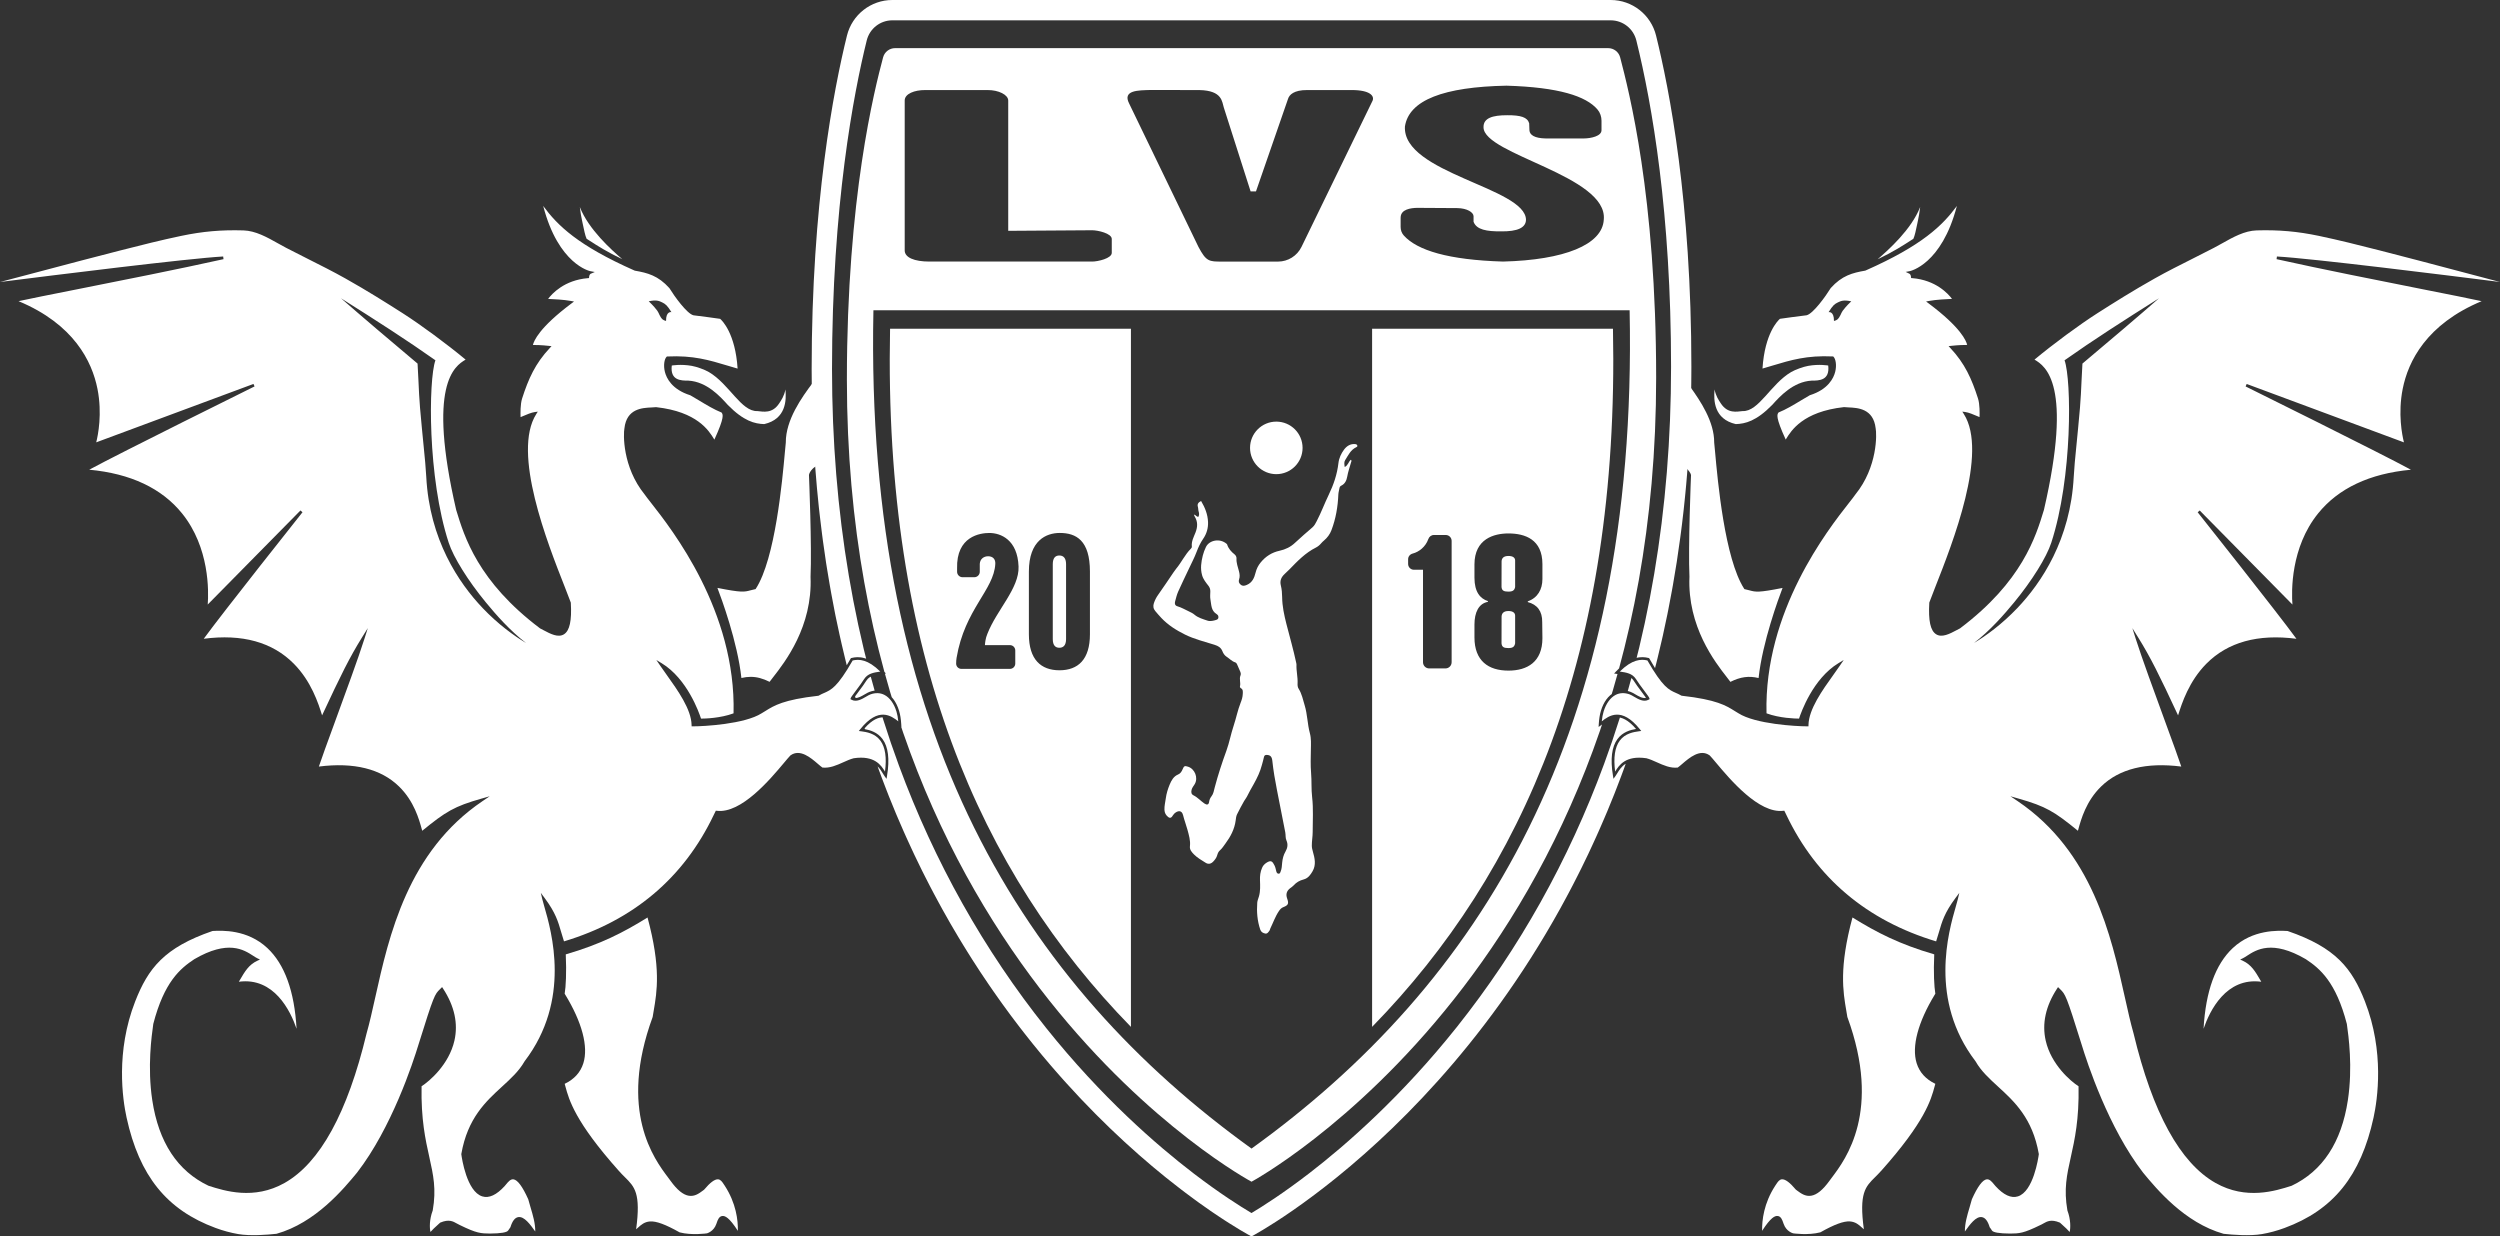
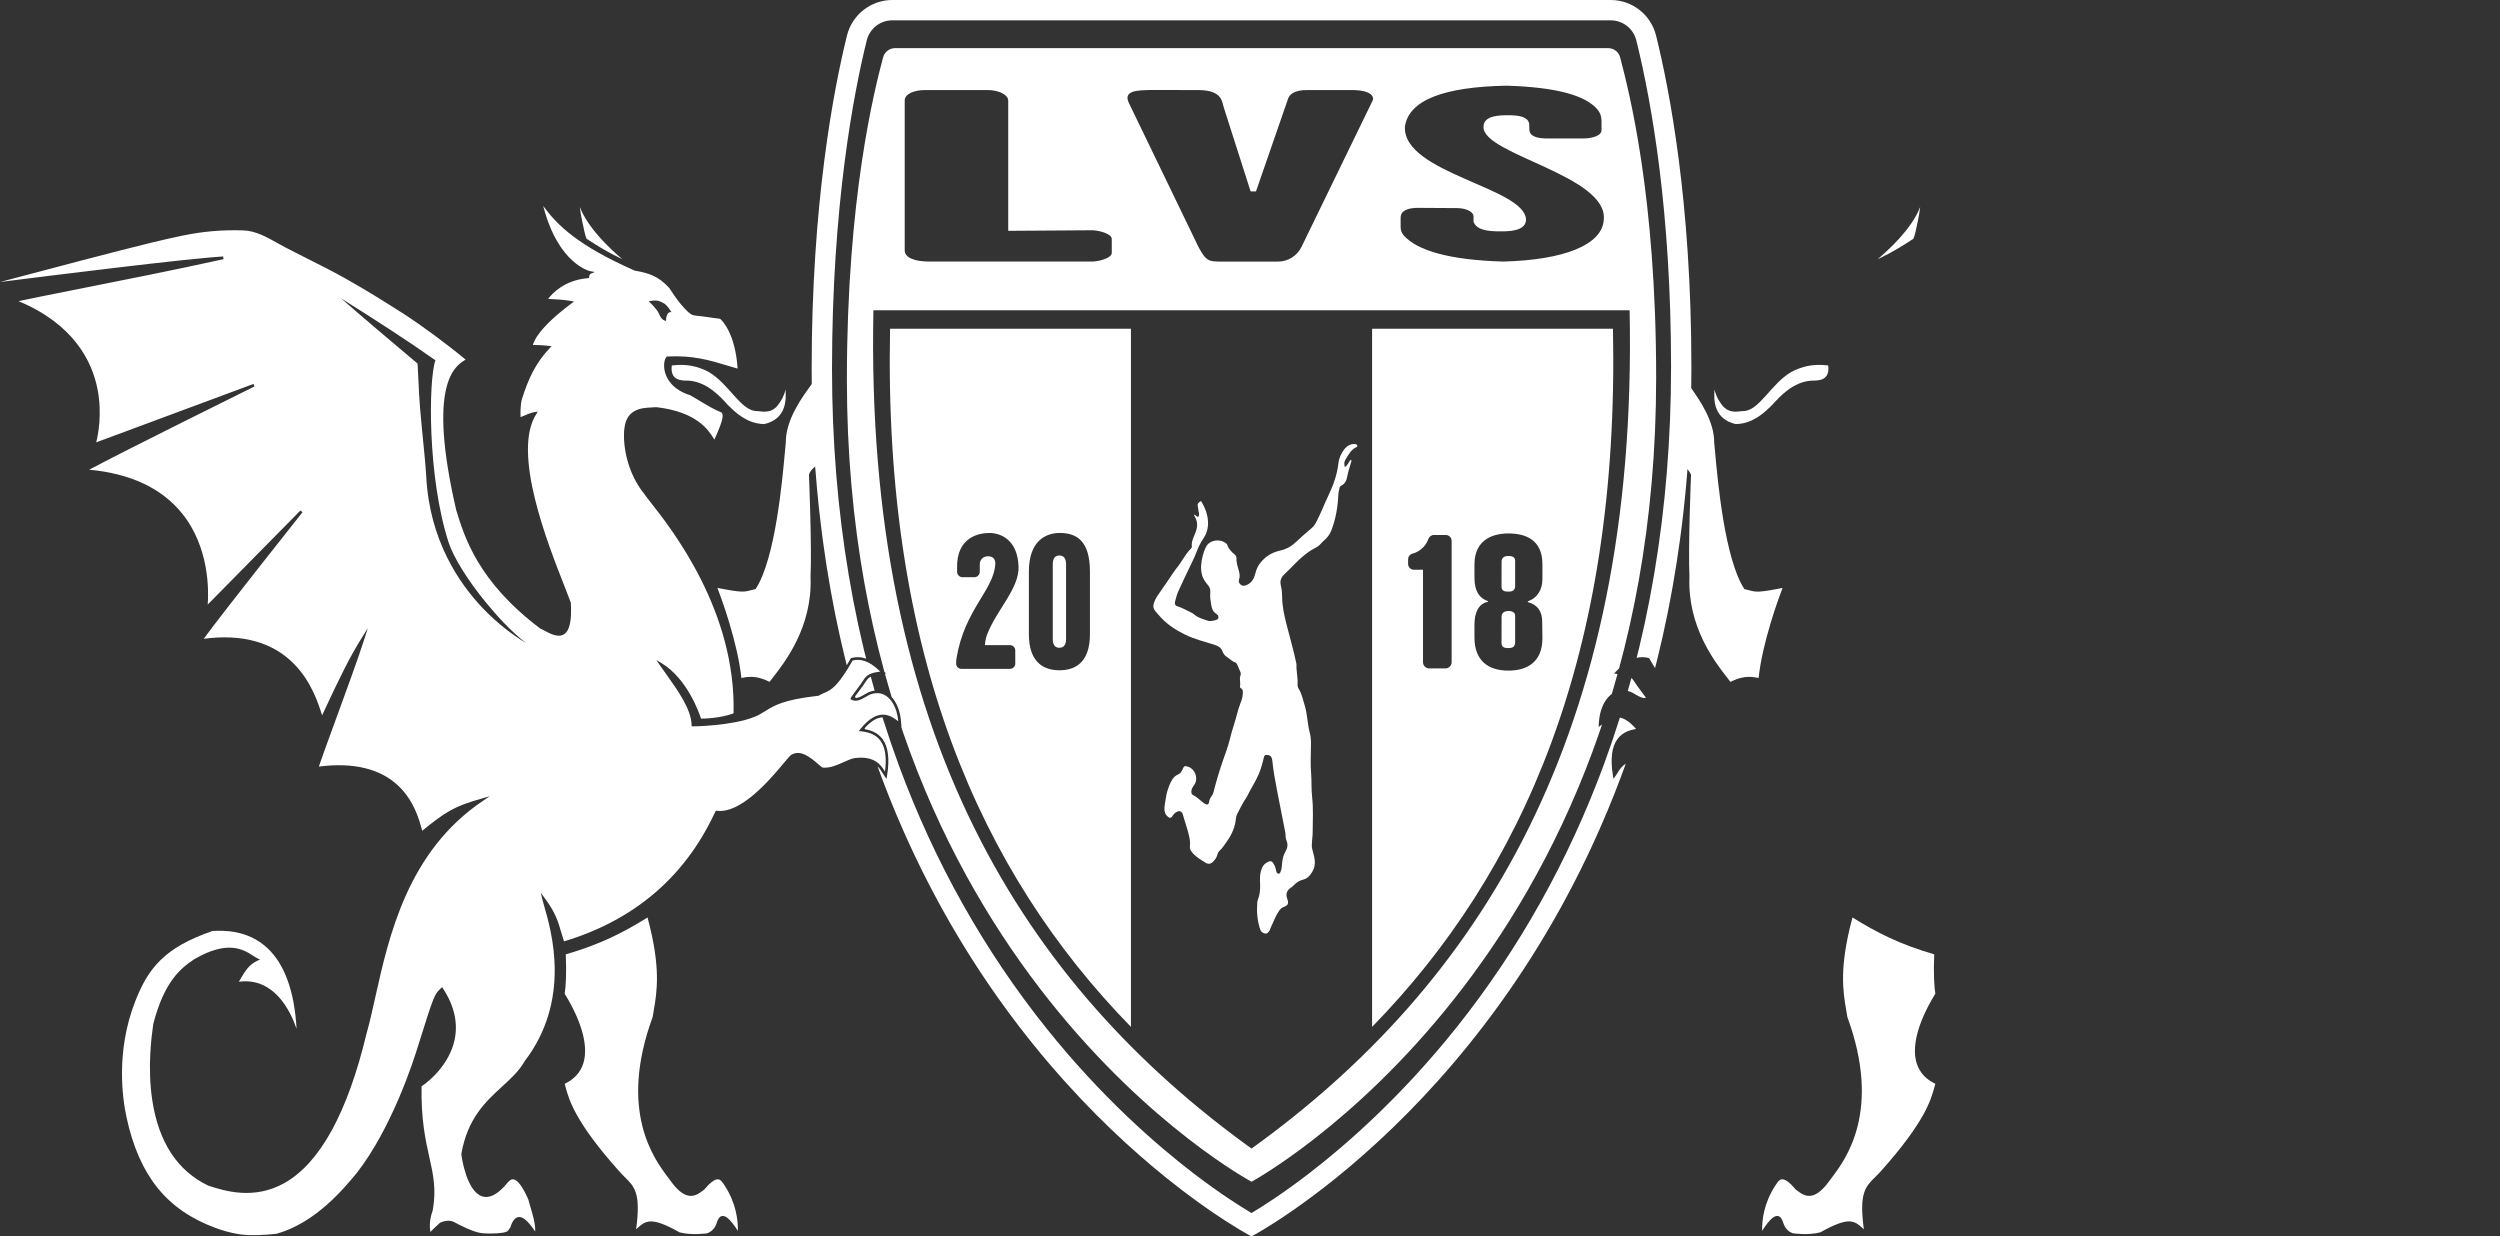
<svg xmlns="http://www.w3.org/2000/svg" id="Layer_2" data-name="Layer 2" viewBox="0 0 1844.38 912.19">
  <rect x="0" y="0" width="1844.38" height="912.19" fill="#333333" stroke="none" />
  <defs>
    <style>
      .cls-1, .cls-2 {
        fill: #fff;
      }

      .cls-2 {
        fill-rule: evenodd;
      }

      .cls-3, .cls-4 {
        fill: none;
      }

      .cls-4 {
        clip-path: url(#clippath);
      }
    </style>
    <clipPath id="clippath">
      <path class="cls-3" d="m923.31,912.19s-185.38-96.27-275.92-346.85c1.78,1.71,2.96,3.66,3.94,5.3.45.75.87,1.45,1.3,2.03l1.41,1.92.39-2.35c2.01-12.15.89-21.22-3.32-26.95-3.68-5.02-9.08-6.63-13.03-7.35-.07-.23-.14-.45-.21-.68,11.49-13.01,18.85-7.24,23.8-3.36.6.47,1.15.9,1.65,1.25l1.7,1.19-.13-2.07c-.24-3.88-.74-7.01-1.59-9.85-1.94-6.48-5.48-11.31-9.98-13.58-3.57-1.81-7.56-1.95-11.84-.41-1.07.38-2.27,1.09-3.53,1.83-2.2,1.3-4.63,2.72-6.81,2.7-.11-.4-.22-.8-.33-1.19.66-.91,1.5-2.03,2.28-3.08,2.28-3.05,4.86-6.5,6.2-8.73,2.25-3.36,5.77-3.86,11.09-4.61l3.22-.46-1.32-1.4c-11.03-11.65-19.03-11.32-24.09-10.06l-.42.1-.21.37c-1.01,1.78-1.97,3.41-2.88,4.9-16.12-64.22-25.88-136.84-25.88-218.58,0-122.03,16.21-206.16,26.05-245.97,3.81-15.42,17.62-26.26,33.5-26.26h529.93c15.88,0,29.69,10.84,33.5,26.26,9.83,39.81,26.05,122.37,26.05,244.4,0,83.26-10.13,157.12-26.8,222.3-1.29-2.06-2.68-4.39-4.2-7.06l-.21-.37-.41-.1c-5.06-1.26-13.07-1.59-24.09,10.06l-1.33,1.4,3.22.46c5.33.75,8.84,1.25,11.07,4.57,1.36,2.27,3.94,5.72,6.22,8.76,1.13,1.51,2.37,3.17,3.04,4.14-2.44.64-5.32-1.06-7.91-2.58-1.26-.74-2.45-1.45-3.53-1.83-4.28-1.53-8.26-1.39-11.84.41-4.5,2.28-8.05,7.1-9.98,13.58-.85,2.84-1.35,5.97-1.59,9.85l-.13,2.07,1.7-1.19c.5-.35,1.05-.78,1.65-1.25,5.02-3.94,12.51-9.82,24.29,3.92-3.99.66-9.83,2.15-13.73,7.47-4.21,5.74-5.32,14.81-3.32,26.95l.39,2.35,1.41-1.92c.42-.58.85-1.28,1.3-2.03,1.38-2.3,3.13-5.19,6.39-7.21-90.46,251.44-276.12,348.75-276.12,348.75Z" />
    </clipPath>
  </defs>
  <g id="Logo">
    <g id="White_on_Black" data-name="White on Black">
      <g id="black_logo">
        <g id="Shield">
          <g class="cls-4">
            <path class="cls-1" d="m1188.28,15c8.99,0,16.78,6.11,18.94,14.86,11.68,47.29,25.61,127.45,25.61,240.8,0,105.38-16.63,203.95-49.42,292.98-26.2,71.14-62.75,136.42-108.61,194.04-40.87,51.34-81.75,86.99-108.84,107.85-19.2,14.78-34.38,24.44-42.66,29.39-8.29-4.92-23.46-14.5-42.64-29.17-27.09-20.73-67.96-56.18-108.82-107.31-45.86-57.39-82.4-122.49-108.6-193.49-32.79-88.86-49.42-187.35-49.42-292.73,0-120.69,16.04-203.66,25.61-242.37,2.16-8.75,9.95-14.86,18.94-14.86h529.93M1188.28,0h-529.93c-15.88,0-29.69,10.84-33.5,26.26-9.83,39.81-26.05,123.94-26.05,245.97,0,471.46,324.51,639.96,324.51,639.96,0,0,324.51-170.06,324.51-641.53,0-122.03-16.21-204.59-26.05-244.4C1217.97,10.84,1204.16,0,1188.28,0h0Z" />
            <path class="cls-1" d="m1195.28,42.36c-1.05-4.04-4.7-6.85-8.88-6.85h-526.03c-4.16,0-7.8,2.8-8.87,6.82-6.25,23.63-26.71,102.98-26.71,237.76,0,432.24,298.52,591.72,298.52,591.72,0,0,298.52-160.92,298.52-593.16,0-134.35-20.1-211.52-26.55-236.29Zm-161.95,118.2c0-6.2,7.56-7.13,12.24-7.21l29.65.18c7.14.13,11.76,3.09,11.9,5.92v4.14c2.14,5.96,9.9,7.16,19.99,7.1,12.67.21,18.53-2.79,18.69-8.48-.09-23.8-91.21-34.36-89.31-68.88,2.96-19.56,28.78-29.23,74.94-30.12,38.41,1.15,58.76,7.64,67.19,17.65,1.94,2.3,2.9,5.27,2.9,8.27v6.92c.04,4.37-7.66,6.05-13.1,6.1h-27.95c-8.32-.13-11.91-2.6-12.12-5.97l-.19-5.21c-1.27-4.46-6.18-6.03-16.27-5.96-10.73-.01-17.65,2.08-17.41,8.96.22,20.12,91.95,35.7,88.72,68.12-1.04,18.46-29.19,29.77-74.35,30.88-40.34-1.21-63.3-8.25-73.21-19.26-1.54-1.71-2.32-3.96-2.32-6.26v-6.89Zm-184.62-94.18l36.17.07c17.18.35,16.62,8.87,18,12.92l19.76,61.85h3.96s23.66-68.31,23.66-68.31c.92-2.95,4.27-6.53,14.19-6.47h32.51c14.1-.06,17.12,4.52,15.66,7.85l-52.44,107.87c-3.23,6.62-9.95,10.83-17.31,10.83h-41.39c-9.5,0-11.57,0-17.31-10.82l-51.14-105.81c-5.09-9.91,6.81-9.68,15.68-9.97Zm-181.27,7.79c0-5.02,7.27-7.78,15.19-7.73h46c8.15-.04,15.19,3.52,15.19,7.73v96.12l61.92-.42c4.12-.02,14.47,2.31,14.47,6.42v10.26c0,4.1-10.32,6.42-14.42,6.42h-120.15c-11.04,0-18.19-2.96-18.19-8.19v-110.62Zm255.87,773.19c-167.25-120.46-285.41-304.73-278.94-618.46h557.89c6.46,313.73-111.69,498-278.94,618.46Z" />
            <g>
              <path class="cls-1" d="m834.35,757.58V242.51h-177.7c-4.95,240.48,66.69,401.38,177.7,515.07Zm-75.29-335.91c0-23,12.84-28.48,22.79-28.48,12.09,0,22.25,5.48,22.25,28.48v46.27c0,18.62-8.77,26.56-22.47,26.56s-22.57-7.94-22.57-26.56v-46.27Zm-53.65,67.65c0-1.34.09-2.68.31-4.01,6.02-35.87,27.56-50.01,28.57-69.33.19-3.75-2.11-5.6-5.3-5.6s-5.93,1.96-6.16,5.6v5.83c0,2.23-1.81,4.04-4.04,4.04h-8.65c-2.23,0-4.04-1.81-4.04-4.04v-2.37c-.69-23.93,17.19-26.24,23.79-26.24,8.41,0,20.85,4.97,21.56,24.81.58,16.04-16.15,31.96-23.01,49.62-1.43,3.18-1.8,7.48-1.8,8.31h18.46c2.17,0,3.92,1.76,3.92,3.92v9.69c0,2.17-1.76,3.92-3.92,3.92h-35.83c-2.13,0-3.87-1.73-3.87-3.87v-.27Z" />
              <path class="cls-1" d="m781.53,477.89c2.86,0,4.96-1.73,4.96-6.38v-55.31c0-4.65-2.09-6.38-4.96-6.38s-4.84,1.73-4.84,6.38v55.31c0,4.65,1.98,6.38,4.84,6.38Z" />
              <path class="cls-1" d="m1112.86,450.78c-3.72,0-4.94,1.86-5.06,4.03l-.05,19.78c.23,2.78,1.73,3.53,5.11,3.53s4.47-1.15,4.93-3.53v-20.35c0-2.08-1.62-3.46-4.93-3.46Z" />
              <path class="cls-1" d="m1189.97,242.51h-177.7v515.07c111.01-113.7,182.65-274.6,177.7-515.07Zm-119.03,246.06c0,2.52-2.04,4.56-4.56,4.56h-12c-2.52,0-4.56-2.04-4.56-4.56v-68.23h-6.7c-2.36,0-4.28-1.91-4.28-4.28v-3.49c0-2,1.4-3.67,3.33-4.17,4.8-1.24,9.58-5.05,11.58-10.72.62-1.77,2.24-2.99,4.12-2.99h8.73c2.4,0,4.34,1.94,4.34,4.34v89.54Zm66.98-61.39c0,7.67-3.52,13.91-10.79,16.45v.56c6.88,1.81,10.79,6.59,10.64,14.89l.15,11.73c0,17.56-11.19,23.94-25.07,23.94-14.81,0-25.07-7.21-25.07-24.5v-9.43c0-8.88,3.04-15.54,9.92-16.8v-.56c-5.65-1.8-9.92-6.67-9.92-17.26v-9.76c0-18.96,14.46-22.89,25.07-22.89,12.36,0,25.07,4.49,25.07,22.61v11.02Z" />
              <path class="cls-1" d="m1112.86,410.16c-3.72,0-4.94,1.79-5.06,3.88l-.05,19.03c.23,2.67,1.73,3.4,5.11,3.4s4.47-1.11,4.93-3.4v-19.58c0-2-1.62-3.33-4.93-3.33Z" />
              <path class="cls-1" d="m880.84,379.68c1.53.13,1.79,1.84,3.33,1.52.61-1.21.54-2.56.12-3.85-.35-1.1-.22-2.26-.53-3.31-.69-2.32.44-3.45,2.35-4.42,2.9,4.89,4.9,9.89,5.12,15.47.18,4.49-1.01,8.66-3.55,12.35-2.07,3.01-3.57,6.21-4.86,9.64-1.62,4.31-3.79,8.41-5.75,12.59-2.64,5.63-5.4,11.21-7.92,16.9-1,2.26-1.54,4.73-2.22,7.13-.5,1.75,0,3.09,1.67,3.58,3.13.92,5.89,2.59,8.8,3.94,1.37.63,2.67,1.29,3.83,2.28,2.74,2.31,6.18,3.21,9.46,4.34,2.14.74,4.46.15,6.63-.52,1.28-.39,1.73-1.25,1.52-2.52-.14-.84-.68-1.39-1.29-1.76-4.12-2.47-3.84-6.84-4.55-10.71-.36-1.93-.12-3.98-.09-5.98.03-1.55-.36-2.82-1.35-4.12-1.88-2.44-3.88-4.79-4.75-7.95-1.36-4.91-.64-9.65.53-14.38.53-2.17,1.35-4.27,2.32-6.31,2.4-5.03,10.11-6.7,15.17-2.46.19.16.41.34.48.56.96,3.12,3.04,5.36,5.52,7.35.88.71,1.46,1.85,1.39,2.97-.21,3.34,1.06,6.38,1.84,9.5.5,2,.77,3.92.09,5.87-.57,1.65-.15,2.88,1.17,3.97,1.49,1.23,2.83.88,4.48.19,4.06-1.71,5.54-5.19,6.48-9,.7-2.86,1.92-5.31,3.79-7.59,3.68-4.5,8.27-7.4,13.94-8.63,4.35-.95,8.16-2.79,11.45-5.92,4.14-3.94,8.53-7.6,12.83-11.37,1.43-1.26,2.23-2.86,3.11-4.55,3.3-6.32,5.75-13.01,8.85-19.41,3.6-7.43,6.24-15.18,7.18-23.43.42-3.72,2.02-7.06,4.13-9.92,1.88-2.56,4.69-4.47,8.31-4.07.65.07,1.24.35,1.47.99.29.79-.35,1.1-.91,1.37-4.09,1.99-5.83,6-8.08,9.53-.9,1.41-.54,3.12-.3,5,2.52-1.17,2.77-3.97,4.58-5.38.78.74.26,1.41.07,2.09-.96,3.47-2.17,6.86-2.8,10.44-.48,2.72-1.61,5.28-4.39,6.61-.72.35-1.18.93-1.3,1.72-.23,1.6-.78,3.11-.85,4.77-.35,9.01-1.85,17.81-5.06,26.3-1.19,3.15-3.09,5.63-5.59,7.76-.66.56-1.32,1.14-1.87,1.81-1.13,1.36-2.48,2.53-4.01,3.3-7.72,3.86-13.57,9.94-19.45,16.01-1.13,1.16-2.31,2.27-3.51,3.37-2.55,2.36-3.85,4.97-2.92,8.65.69,2.75.92,5.67.95,8.51.06,6.79,1.5,13.34,3.15,19.85,2.42,9.52,5.18,18.95,7.21,28.57.1.49.24.99.22,1.47-.21,4.63,1.05,9.17.81,13.79-.07,1.38.02,2.77.79,3.98,2.39,3.75,3.18,8.07,4.45,12.23,2.03,6.68,2,13.74,3.81,20.45,1.09,4.03.82,8.05.76,12.11-.09,5.74-.34,11.52.15,17.23.52,5.98.07,12,.77,17.92,1.01,8.62.39,17.21.41,25.8,0,3.31-.67,6.67-.63,10.04.01,1.51.37,2.91.78,4.37,1.38,4.81,2.51,9.76-.23,14.46-1.54,2.65-3.33,5.22-6.65,6.07-2.84.73-5.31,2.1-7.29,4.35-.73.83-1.72,1.43-2.61,2.11-2.59,1.99-3.32,4.47-2.2,7.6,1.31,3.7.88,4.91-2.74,6.32-1.53.59-2.4,1.57-3.27,2.84-2.78,4.06-4.32,8.7-6.46,13.06-.22.44-.22,1.02-.51,1.4-.83,1.06-1.57,2.52-3.19,2.21-1.61-.31-3.05-1.11-3.65-2.86-2.21-6.48-2.74-13.16-2.24-19.92.12-1.58.83-3.12,1.27-4.68,1.11-3.91.89-7.92.75-11.91-.11-3.17.25-6.17,1.54-9.11.69-1.57,1.63-2.67,3.04-3.61,3.54-2.36,4.61-1.27,6.23,2.05.65,1.32.85,2.86,1.26,4.29.26.91.76,1.64,1.8,1.6.94-.03,1.05-.88,1.35-1.57.91-2.11.93-4.41,1.15-6.59.29-2.94.98-5.65,2.44-8.16,1.55-2.66,1.98-5.36.71-8.22-.84-1.9-.48-3.95-.85-5.9-2.03-10.5-4.1-20.99-6.18-31.48-1.41-7.07-2.62-14.17-3.38-21.34-.33-3.07-1.44-4.26-4.07-4.37-1.15-.05-1.85.33-2.11,1.58-.41,1.95-1,3.86-1.5,5.79-1.29,4.97-3.47,9.57-5.98,14.03-1.76,3.14-3.58,6.26-5.14,9.5-.56,1.16-1.42,2.03-2.01,3.11-1.81,3.26-3.64,6.52-5.25,9.88-.63,1.31-.78,2.88-.97,4.35-.83,6.5-3.78,12.07-7.62,17.23-1.26,1.69-2.37,3.52-4,4.93-1.07.92-1.63,2.19-2,3.54-.51,1.86-1.62,3.36-2.92,4.72-1.71,1.8-3.67,2.18-5.69.88-2.92-1.87-5.99-3.55-8.46-6.05-1.7-1.71-3.38-3.52-3.07-6.13.49-4.22-.76-8.13-1.8-12.08-.96-3.61-2.36-7.11-3.23-10.73-1-4.16-4.08-3.43-6.42-1.34-.73.65-1.19,1.6-1.8,2.38-.75.95-1.71,1.05-2.64.35-1.78-1.34-2.81-3.05-2.91-5.39-.12-2.91.62-5.7,1-8.53.46-3.46,1.48-6.82,2.82-10.05,1.3-3.13,2.88-6.12,6.29-7.55,1.74-.73,2.61-2.21,3.31-3.88,1.01-2.43,1.51-2.62,3.92-1.87,5.08,1.58,7.67,8.14,5.06,12.77-.79,1.4-1.95,2.57-2.36,4.22-.47,1.9-.26,3.34,1.4,4.16,3.08,1.53,5.28,4.14,8.05,6.03,1.86,1.27,3.16.96,3.46-1.2.22-1.58.79-2.88,1.71-4.05,1.54-1.95,1.84-4.36,2.43-6.61,2.43-9.16,5.36-18.17,8.61-27.06,2.19-5.99,3.27-12.27,5.3-18.3,1.91-5.66,2.99-11.57,5.21-17.14.83-2.07,1.5-4.25,1.57-6.52.05-1.58.38-3.29-1.51-4.26-.34-.17-.67-.91-.57-1.28.73-2.68-.72-5.44.43-8.11.45-1.04.06-2.2-.42-3.26-.73-1.58-1.4-3.19-2.09-4.79-.3-.71-.67-1.31-1.48-1.57-2.44-.78-4.13-2.74-6.22-4.08-1.5-.96-2.5-2.44-3.15-4.1-1.04-2.68-3.05-3.88-5.78-4.75-7.33-2.34-14.88-4.12-21.82-7.56-6.45-3.2-12.5-6.99-17.52-12.32-1.53-1.62-2.96-3.31-4.4-5-1.51-1.77-1.77-3.74-1.01-5.95.74-2.14,1.7-4.08,3.03-5.95,3.91-5.48,7.61-11.1,11.4-16.66.63-.92,1.27-1.86,1.98-2.71,3.93-4.68,6.45-10.38,10.81-14.73.48-.48.83-1.01.75-1.63-.44-3.81,1.43-7.06,2.71-10.37,1.6-4.12,1.75-7.93-.58-11.74-.19-.31-.3-.67-.6-1.38Z" />
-               <circle class="cls-1" cx="941.6" cy="330.43" r="19.38" />
            </g>
          </g>
        </g>
        <g id="Drakar">
          <path class="cls-2" d="m495.6,269.67s6.74-1.2,14.79.25c3.57.64,9.41,2.71,12.54,4.54,15.1,8.82,23.92,29.35,35.88,28.82,4.14.37,10.9,2.12,16-5.63,1.64-2.48,3.66-5.33,4.65-10.32.75,7.99.5,21.81-15.65,25.55-6.99-.24-15.08-2.11-26.93-14.21-5.49-6.13-15.44-17.08-29-17.86-5.36,0-13.59-.01-12.27-11.14h0Z" />
          <path class="cls-2" d="m429.41,162.7c.16.75.33,1.59.52,2.48.78,3.8,1.85,8.96,2.85,10.98.73.47,1.5.96,2.3,1.48,5.58,3.6,12.95,8.35,24.05,13.61-8.1-7-24.87-21.96-31.36-38.51.43,3.82,1.06,7.27,1.64,9.96Z" />
          <path class="cls-2" d="m479.55,901.13c4.58-.35,11.51,2.22,21.82,8.04,9.03,2.38,20.08.75,20.19.73.11-.03,4.96-1.35,6.89-6.86.11-.29.21-.58.32-.9.69-2.02,1.65-4.78,4.1-5.04,1.97-.2,5.03.92,11.49,10.96.16-7.81-1.27-20.36-9.67-33.28-.22-.3-.47-.69-.74-1.1-1.08-1.65-2.3-3.52-4.22-3.64-2.46-.13-5.88,2.4-10.2,7.56l-.18.17-.77.57c-2.84,2.11-6.06,4.5-10.36,3.83-4.23-.66-8.66-4.26-13.54-11.03-.52-.73-1.15-1.56-1.85-2.49-10.07-13.38-36.81-48.9-11.34-118.35.24-1.52.5-3.05.77-4.62,2.43-14.15,5.45-31.71-4.55-68.8-18.08,11.22-34.71,19.74-60.32,27.21.62,13.3.05,24.01-.81,29.02.09.15.22.37.39.64,12.45,20.41,17.21,38.39,13.4,50.62-2.1,6.74-6.73,11.86-13.78,15.22.18.64.37,1.32.56,2.04,2.62,9.69,7.01,25.9,39.47,62.26,1.53,1.75,2.99,3.19,4.4,4.59,7.12,7.04,11.89,11.75,8.27,38.42.5-.39,1.02-.86,1.56-1.36,2.02-1.83,4.53-4.12,8.69-4.42Z" />
          <path class="cls-2" d="m1348.78,269.67s-6.74-1.2-14.79.25c-3.57.64-9.41,2.71-12.54,4.54-15.1,8.82-23.92,29.35-35.88,28.82-4.14.37-10.9,2.12-16-5.63-1.63-2.48-3.66-5.33-4.65-10.32-.75,7.99-.5,21.81,15.65,25.55,6.99-.24,15.08-2.11,26.93-14.21,5.49-6.13,15.44-17.08,29-17.86,5.36,0,13.59-.01,12.27-11.14h0Z" />
          <path class="cls-2" d="m1385.25,191.25c11.1-5.26,18.47-10.01,24.05-13.61.8-.52,1.57-1.01,2.3-1.48,1.01-2.02,2.07-7.18,2.85-10.98.18-.9.36-1.74.52-2.49.58-2.69,1.21-6.13,1.64-9.95-6.49,16.55-23.26,31.5-31.36,38.51Z" />
          <path class="cls-2" d="m1387.75,863.9c32.47-36.37,36.86-52.58,39.48-62.27.19-.72.38-1.39.56-2.04-7.05-3.36-11.69-8.48-13.78-15.22-3.8-12.23.96-30.21,13.4-50.63.17-.27.3-.48.39-.64-.86-5-1.43-15.72-.81-29.02-25.61-7.48-42.24-16-60.32-27.21-10,37.09-6.98,54.65-4.55,68.8.27,1.57.53,3.1.77,4.62,25.47,69.45-1.27,104.97-11.34,118.35-.7.93-1.33,1.76-1.85,2.49-4.89,6.77-9.32,10.37-13.55,11.03-4.29.67-7.51-1.73-10.36-3.83l-.95-.74c-4.32-5.16-7.7-7.69-10.2-7.56-1.92.12-3.14,1.99-4.22,3.64-.27.41-.52.8-.77,1.14-8.38,12.88-9.8,25.43-9.64,33.24,6.46-10.04,9.52-11.17,11.49-10.96,2.46.26,3.41,3.03,4.1,5.04.11.31.21.61.31.87,1.94,5.54,6.79,6.85,6.99,6.9.03,0,11.07,1.62,20.09-.75,10.3-5.82,17.23-8.37,21.82-8.04,4.16.3,6.67,2.59,8.69,4.42.55.5,1.06.96,1.56,1.36-3.62-26.67,1.15-31.38,8.27-38.42,1.41-1.4,2.87-2.84,4.4-4.58Z" />
          <path class="cls-2" d="m635.34,539.54l-1.74-.25,1.1-1.37c13.5-16.81,22.9-9.75,28.02-5.74-.27-2.73-.7-5.05-1.34-7.19-1.75-5.87-5.02-10.38-8.97-12.37-3.07-1.55-6.52-1.66-10.26-.32-.9.32-2.01.98-3.19,1.67-3.22,1.9-7.23,4.26-10.86,2.21l-.69-.39.22-.76c.17-.6,1.14-1.92,3.84-5.54,2.14-2.86,4.8-6.42,6.11-8.6,2.66-3.98,6.73-4.7,11.86-5.43-9.18-9.1-15.67-9.27-20.38-8.2-11.27,19.69-15.81,21.68-21.06,23.98-1.24.54-2.51,1.1-3.93,1.93l-.18.11-.21.02c-25.64,2.87-32.67,7.28-38.88,11.16-.97.61-1.91,1.2-2.89,1.76-12.54,8.03-42.76,9.64-50.53,9.64h-1.14s-.02-.98-.02-.98c-.19-11.59-10.27-25.67-18.36-36.99-1.81-2.54-3.53-4.93-5.05-7.18l-2.58-3.8,3.92,2.38c18.78,11.41,27.54,36.25,29.04,40.87,2.92,0,14.27-.29,23.99-3.89,1.94-75.32-45.37-135.55-60.94-155.39-2.16-2.76-3.73-4.75-4.61-6.05-16.55-20.36-15.79-44.9-14.95-48.88,1.63-14.54,13.16-15.05,20.05-15.36,1.16-.05,2.25-.1,3.13-.21h.12s.12,0,.12,0c30.31,3.36,38.92,17.41,42.6,23.41.12.19.23.37.33.54,7.66-16.71,6.38-18.57,5.29-20-5.33-2.09-11.29-5.7-16.57-8.89-2.31-1.4-4.49-2.71-6.49-3.83-13.56-4.26-17.55-12.61-18.72-17.21-1.25-4.91-.38-9.5,1.18-11.11l.27-.28.4-.02c18.97-.9,30.76,2.65,44.42,6.76,2.37.71,4.8,1.45,7.36,2.18-1.69-26.09-11.43-35.45-12.88-36.71-2.06-.29-14.96-2.1-19.57-2.6l-.13-.02c-4.85-1.21-14.02-13.97-17.75-20.04-8.32-9.27-16.11-11.25-25.42-12.87l-.23-.07c-41.88-18.53-56.88-33.29-67.43-47.65,11.21,43.23,34.54,48.05,34.78,48.09l3.27.61-3.06,1.3s-1.01.51-1.14,2.32l-.06.85-.85.07c-17.41,1.44-26.5,11.51-29.34,15.31,3.6.14,11.64.54,16.88,1.51l2.25.42-1.83,1.37c-23.88,17.83-27.84,27.74-28.49,30.68,2.01-.01,6.4.05,11.74.66l1.98.23-1.36,1.45c-10.64,11.33-15.68,22.62-20.35,37.17-1.34,4.19-1.24,11.08-1.12,13.73.51-.2,1.15-.48,1.75-.74,2.63-1.13,6.22-2.69,8.82-3.03l2.13-.28-1.15,1.81c-18.03,28.35,8.3,95.15,20.95,127.25,1.85,4.7,3.45,8.76,4.5,11.68l.06.28c.76,13.15-.83,20.52-5,23.2-4.32,2.77-10.09-.3-15.18-3.01-.83-.44-1.64-.87-2.41-1.26l-.15-.09c-45.76-34.48-55.79-67.48-61.79-87.2l-.05-.17c-21.41-92.65-1.23-106.04,6.96-110.88-14.07-11.68-32.97-25.63-46.42-34.23-11.45-7.32-26.59-16.85-42.25-25.63-9.09-5.1-18.58-9.87-27.76-14.48-5.24-2.63-10.66-5.36-15.96-8.12-1.95-1.01-3.9-2.11-5.97-3.27-8.17-4.58-16.61-9.33-25.55-9.59-16.36-.48-30.09.73-45.89,4.04-14.67,3.07-29.09,6.7-45.07,10.78-19.52,4.98-39.32,10.22-58.47,15.29-9.88,2.62-19.99,5.29-30.1,7.94,38.77-4.91,138.95-17.41,164.57-18.81l.27,1.97c-32.95,7.34-76.45,15.97-108.21,22.27-19.46,3.86-35.41,7.03-43.02,8.71,40.8,17,54.21,44.45,58.23,64.71,3.63,18.3.43,34.12-.92,39.46l116.02-43.09.79,1.83c-1.04.51-99.33,49.13-121.97,61.44,30.49,2.83,53.54,13.69,68.54,32.3,20.29,25.18,19.62,57.5,18.89,67.17l68.41-69.4,1.5,1.32c-.61.77-59.13,74.45-72.85,93.34,28.35-3.72,50.69,2.47,66.44,18.39,12.83,12.96,18.05,29.04,20.87,38.1,14-30.07,20.4-42.91,29.52-57.6l4.2-6.76-2.39,7.59c-4.33,13.74-14.08,40.36-21.92,61.76-5.38,14.69-10.1,27.57-11.79,32.79,25.89-3.27,45.78,1.67,59.14,14.7,11.11,10.83,14.81,24.31,16.8,31.56.11.39.21.77.31,1.12,17.46-14.23,23.54-17.97,43.75-23.74l6.04-1.72-5.21,3.52c-55.29,37.32-69.13,99.48-79.23,144.86-2.16,9.72-4.21,18.9-6.42,26.65-14,58.41-34.37,95.53-60.53,110.28-22.56,12.72-44.19,5.83-55.81,2.12l-.27-.09c-22.82-10.82-36.78-32.06-41.48-63.12-3.7-24.47-.48-47.43.73-56.08l.03-.2c8-30.9,19.8-40.84,30.23-47.73,24.92-14.54,36.53-7.01,43.47-2.51,1.17.76,2.18,1.41,3.07,1.84l1.92.92-1.93.89c-6.32,2.93-9.25,7.96-12.95,14.32-.22.38-.45.77-.68,1.16,25.96-3.44,38.03,21.43,42.57,34.69-1.54-27.59-8.77-47.59-21.54-59.53-14.81-13.84-33.31-12.97-40.44-12.6-35.68,12.21-47.59,27.69-57.08,51.98-14.51,37.14-9.28,72.28-6.35,85.66,9.4,43.05,29.66,68.17,65.7,81.46,5.55,2.05,11.14,3.56,16.64,4.5,9,1.54,21.56.53,28.3-.21,28.77-8.09,49.45-33.09,59.39-45.12,25.51-32.99,41.22-80.87,45.43-94.76,11.28-36.19,11.88-36.78,15.78-40.59l1.54-1.53.67,1.03c8.47,12.95,11.3,25.91,8.41,38.53-4.03,17.6-18.41,29.91-24.22,33.6-.45,24.52,2.83,39.29,5.73,52.32,2.93,13.18,5.25,23.6,2.51,39.24l-.05.18c-2.5,6.67-2.31,12.81-1.64,15.76,1.3-1.54,3.4-3.45,6.01-5.82l1.16-1.05.16-.07c6.29-2.64,9.38-.88,12.1.68.74.43,1.45.83,2.2,1.14,12.59,6.18,15.62,6.22,22.26,6.29q12.11-.1,13.47-2.28c.39-.63.88-1.41,1.64-2.39,1.42-4.61,3.31-7.05,5.77-7.46,4.43-.73,8.86,5.46,12.43,10.43.04.06.08.11.12.17.05-6.02-1.73-11.95-3.45-17.71-.59-1.99-1.21-4.05-1.73-6.06-4.2-9.36-7.87-14.31-10.92-14.71-2.14-.27-3.89,1.86-5.44,3.75-.35.43-.69.84-1.01,1.2-6.03,6.62-11.59,9.19-16.55,7.64-11.47-3.58-15.08-28.24-15.45-31.04l-.02-.15.03-.15c4.61-26.38,18.13-38.75,30.06-49.67,6.42-5.87,12.48-11.42,16.56-18.57l.07-.11c34.47-45.15,19.92-95.5,14.45-114.45-.61-2.12-1.1-3.8-1.39-5.06l-1.11-4.71,2.89,3.88c7.99,10.75,9.88,17.31,12.08,24.9.64,2.2,1.29,4.47,2.13,6.99,51.11-15.38,88.26-46.72,110.42-93.15.55-1.15.98-2.05,1.3-2.66l.32-.61.69.08c18.02,2.24,39.32-23.14,49.55-35.34,2.01-2.4,3.6-4.29,4.7-5.43l.14-.12c7.04-5.03,14.95,1.78,20.18,6.28,1.3,1.12,2.44,2.1,3.35,2.72,5.4.59,10.48-1.68,15.39-3.89,2.67-1.2,5.19-2.33,7.68-2.97l.1-.02c15.3-2.23,20.15,5.17,22.99,9.87,1.35-10.26.23-17.92-3.35-22.8-4.03-5.5-10.37-6.4-14.16-6.94Zm-146.89-316.48c2.55,1.22,3.91,2.37,6.88,7.21,0,0-4.04-.95-3.95,6.51-.86-.18-1.96-.62-2.44-1.04-2.22-1.9-2.74-4.79-3.98-6.45-1.07-1.43-2.71-3.54-6.35-7.01,5.59-1.22,7.59-.31,9.83.77Zm-132.38,225.52c-17.65-18.55-39.2-50.42-41.6-96.92-.33-6.45-1.03-13.5-2-23.26-.72-7.29-1.62-16.36-2.6-27.63-.54-6.24-.87-13.54-1.16-19.98-.2-4.46-.39-8.68-.63-12.15l-.03-.42-.33-.27c-16.22-13.58-43.25-36.54-56.16-47.91,26.35,16.61,48.71,30.95,69.68,45.77-5.18,14.44-5.93,86.45,9.81,134.62,3.52,10.77,14.25,28.01,27.34,43.91,7.5,9.12,17.94,21.04,29.75,30.06-8.85-5.25-20.71-13.88-32.08-25.82Z" />
-           <path class="cls-2" d="m1679.54,191.2l.27-1.97c25.62,1.4,125.8,13.9,164.57,18.81-10.11-2.65-20.21-5.32-30.08-7.94-19.16-5.07-38.96-10.31-58.49-15.3-15.98-4.08-30.41-7.7-45.07-10.78-15.81-3.31-29.54-4.52-45.89-4.04-8.94.26-17.38,5-25.55,9.59-2.07,1.16-4.02,2.26-5.97,3.27-5.29,2.76-10.72,5.48-15.96,8.12-9.17,4.61-18.66,9.37-27.75,14.48-15.65,8.78-30.8,18.31-42.25,25.63-13.45,8.6-32.36,22.55-46.42,34.23,8.19,4.84,28.38,18.23,6.98,110.81l-.07.24c-6,19.71-16.04,52.71-61.79,87.19l-.15.09c-.77.39-1.58.82-2.41,1.26-5.09,2.71-10.87,5.78-15.18,3.01-4.17-2.67-5.76-10.04-5-23.2l.06-.28c1.05-2.92,2.65-6.98,4.5-11.69,12.65-32.1,38.98-98.9,20.95-127.25l-1.15-1.81,2.13.28c2.6.35,6.2,1.9,8.83,3.03.6.26,1.24.53,1.74.74.13-2.62.23-9.53-1.12-13.73-4.67-14.55-9.71-25.84-20.35-37.17l-1.36-1.45,1.98-.23c5.34-.61,9.75-.67,11.74-.66-.64-2.92-4.58-12.83-28.49-30.68l-1.83-1.37,2.25-.42c5.24-.97,13.28-1.37,16.88-1.51-2.84-3.79-11.93-13.87-29.34-15.31l-.85-.07-.06-.85c-.14-1.81-1.12-2.31-1.17-2.33l-2.76-1.34,2.99-.56c.24-.04,23.56-4.86,34.78-48.09-10.55,14.36-25.54,29.12-67.43,47.65l-.23.07c-9.32,1.62-17.11,3.59-25.42,12.87-3.74,6.07-12.91,18.83-17.75,20.04l-.13.02c-4.61.5-17.51,2.31-19.57,2.6-1.45,1.25-11.19,10.6-12.88,36.71,2.56-.74,4.99-1.47,7.36-2.19,13.65-4.11,25.44-7.66,44.42-6.76l.39.02.28.28c1.56,1.61,2.42,6.2,1.18,11.11-1.17,4.6-5.16,12.95-18.72,17.21-2,1.12-4.18,2.44-6.49,3.83-5.28,3.19-11.25,6.79-16.57,8.89-1.09,1.43-2.38,3.29,5.29,20,.11-.17.22-.35.33-.54,3.67-6,12.28-20.05,42.59-23.41h.12s.12,0,.12,0c.88.11,1.97.16,3.13.21,6.89.31,18.42.83,20.06,15.46.82,3.89,1.59,28.42-15.02,48.86-.83,1.24-2.39,3.23-4.56,5.99-15.58,19.83-62.88,80.07-60.94,155.39,9.73,3.6,21.07,3.88,23.99,3.89,1.5-4.62,10.26-29.45,29.04-40.87l3.92-2.38-2.58,3.8c-1.52,2.25-3.24,4.64-5.05,7.18-8.1,11.31-18.18,25.39-18.36,36.99l-.02.98h-.98c-.05,0-.11,0-.16,0-7.76,0-37.99-1.61-50.57-9.67-.94-.54-1.88-1.13-2.85-1.74-6.21-3.88-13.24-8.29-38.88-11.16l-.21-.02-.18-.11c-1.42-.83-2.7-1.39-3.93-1.93-5.25-2.3-9.78-4.29-21.06-23.98-4.71-1.08-11.19-.9-20.38,8.2,5.13.73,9.2,1.45,11.83,5.39,1.34,2.22,4,5.78,6.13,8.64,2.71,3.62,3.67,4.95,3.84,5.55l.22.76-.68.39c-3.62,2.06-7.63-.31-10.86-2.21-1.18-.69-2.29-1.35-3.19-1.67-3.74-1.34-7.19-1.23-10.26.32-3.95,2-7.22,6.51-8.97,12.37-.64,2.13-1.07,4.46-1.34,7.19,5.12-4.02,14.52-11.07,28.02,5.73l1.1,1.37-1.74.25c-3.79.54-10.13,1.44-14.16,6.94-3.58,4.88-4.7,12.54-3.35,22.8,2.84-4.7,7.68-12.1,22.99-9.87l.1.02c2.49.64,5.01,1.77,7.68,2.97,4.91,2.21,9.99,4.49,15.39,3.89.91-.62,2.05-1.6,3.35-2.72,5.23-4.5,13.15-11.31,20.18-6.28l.14.12c1.1,1.14,2.69,3.03,4.7,5.43,10.23,12.2,31.54,37.56,49.55,35.34l.68-.08.32.61c.33.61.75,1.51,1.3,2.66,22.16,46.43,59.31,77.76,110.42,93.15.84-2.52,1.49-4.79,2.13-6.99,2.2-7.6,4.09-14.16,12.08-24.9l2.89-3.88-1.11,4.71c-.3,1.26-.78,2.94-1.39,5.06-5.48,18.95-20.02,69.29,14.45,114.45l.07.11c4.07,7.15,10.14,12.69,16.55,18.57,11.93,10.92,25.46,23.29,30.07,49.67l.03.15-.02.15c-.37,2.8-3.98,27.45-15.45,31.04-4.96,1.55-10.53-1.02-16.54-7.63-.33-.37-.67-.78-1.02-1.21-1.55-1.89-3.3-4.03-5.44-3.75-3.05.4-6.72,5.35-10.92,14.71-.52,2.01-1.14,4.08-1.73,6.07-1.72,5.76-3.49,11.69-3.44,17.71l.12-.17c3.57-4.98,8-11.17,12.42-10.43,2.47.41,4.36,2.85,5.77,7.46.77.97,1.25,1.75,1.64,2.39q1.35,2.18,13.42,2.28c6.68-.07,9.71-.1,22.25-6.26.82-.34,1.52-.74,2.26-1.17,2.72-1.55,5.81-3.32,12.1-.68l.16.07,1.17,1.06c2.61,2.37,4.7,4.27,6,5.81.67-2.96.86-9.09-1.64-15.76l-.05-.18c-2.73-15.65-.42-26.06,2.51-39.24,2.9-13.04,6.18-27.8,5.73-52.32-5.82-3.69-20.2-16-24.22-33.6-2.89-12.62-.06-25.58,8.41-38.53l.67-1.03,1.54,1.53c3.9,3.81,4.5,4.4,15.78,40.58,4.21,13.9,19.92,61.79,45.45,94.8,9.92,12,30.59,37,59.37,45.09,6.74.75,19.3,1.75,28.3.21,5.49-.94,11.09-2.46,16.64-4.5,36.04-13.29,56.3-38.42,65.7-81.46,2.92-13.38,8.15-48.52-6.35-85.66-9.49-24.28-21.4-39.77-57.08-51.98-7.12-.37-25.62-1.24-40.44,12.6-12.77,11.94-20,31.94-21.54,59.53,4.53-13.26,16.6-38.13,42.57-34.69-.23-.39-.46-.78-.68-1.17-3.7-6.36-6.63-11.38-12.95-14.32l-1.93-.89,1.92-.92c.89-.43,1.9-1.08,3.07-1.84,6.94-4.5,18.55-12.03,43.42,2.48,10.48,6.92,22.27,16.86,30.28,47.76l.02.11c1.23,8.74,4.45,31.7.74,56.17-4.7,31.06-18.66,52.3-41.48,63.12l-.27.09c-11.62,3.71-33.25,10.6-55.81-2.12-26.16-14.75-46.53-51.87-60.54-110.33-2.21-7.71-4.25-16.89-6.41-26.61-10.1-45.38-23.93-107.54-79.22-144.86l-5.21-3.52,6.04,1.73c20.21,5.77,26.29,9.51,43.75,23.74.1-.35.2-.72.31-1.12,1.99-7.25,5.69-20.73,16.8-31.56,13.37-13.03,33.26-17.97,59.14-14.7-1.69-5.22-6.41-18.12-11.79-32.82-7.83-21.39-17.57-48-21.91-61.73l-2.39-7.58,4.2,6.76c9.12,14.69,15.52,27.52,29.52,57.6,2.82-9.06,8.04-25.13,20.87-38.1,15.75-15.92,38.09-22.1,66.44-18.39-13.72-18.9-72.24-92.57-72.85-93.34l1.5-1.32,68.41,69.4c-.73-9.67-1.4-41.99,18.89-67.17,15-18.61,38.05-29.47,68.54-32.3-22.64-12.31-120.93-60.93-121.97-61.44l.79-1.83,116.02,43.09c-1.34-5.34-4.55-21.16-.92-39.46,4.02-20.26,17.43-47.7,58.23-64.71-7.61-1.69-23.56-4.85-43.03-8.71-31.76-6.3-75.25-14.93-108.2-22.27Zm-320.11,38.11c-1.24,1.66-1.76,4.55-3.98,6.45-.48.41-1.58.86-2.44,1.04.09-7.46-3.95-6.51-3.95-6.51,2.97-4.84,4.33-5.99,6.88-7.21,2.24-1.07,4.25-1.99,9.84-.77-3.64,3.47-5.28,5.57-6.35,7.01Zm177.23,38.64l-.33.27-.03.42c-.24,3.47-.43,7.68-.63,12.15-.29,6.44-.61,13.74-1.16,19.98-.98,11.26-1.88,20.33-2.6,27.62-.97,9.76-1.67,16.81-2,23.27-2.4,46.5-23.94,78.37-41.59,96.92-11.37,11.95-23.23,20.58-32.08,25.82,11.81-9.03,22.25-20.95,29.75-30.06,13.08-15.9,23.81-33.14,27.33-43.91,15.74-48.17,14.99-120.17,9.81-134.62,20.97-14.82,43.33-29.16,69.68-45.77-12.91,11.36-39.94,34.32-56.16,47.91Z" />
          <path class="cls-2" d="m1290.71,435.53c-.94-.25-2-.53-3.34-.81l-.41-.08-.23-.35c-14.33-22.24-19.5-79.56-21.45-101.14-.26-2.91-.47-5.2-.63-6.63v-.11c.05-15.24-9.93-30.32-17.94-41.38-.29,20.66-1.2,40.74-2.69,60.23,1.61,1.61,3.35,3.8,3.53,5.17v.09s0,.09,0,.09c-.02.53-2.18,53.04-1.15,74.86-1.58,36.8,18.9,63.04,27.65,74.24,1.04,1.33,1.9,2.44,2.56,3.34,7.43-3.71,13.59-4.55,20.79-2.83,2.85-26.52,14.74-58.76,17.69-66.47-17.83,3.55-19.81,3.02-24.39,1.79Z" />
          <path class="cls-2" d="m602.39,343.84c-1.46-19.98-2.33-40.56-2.54-61.77-8.46,11.22-20.17,27.69-20.12,44.33v.11c-.17,1.42-.37,3.72-.63,6.62-1.95,21.58-7.12,78.9-21.45,101.14l-.23.35-.41.08c-1.34.28-2.4.56-3.34.81-4.58,1.23-6.56,1.76-24.39-1.79,2.95,7.71,14.84,39.95,17.69,66.47,2.37-.57,4.63-.85,6.86-.85,4.54,0,8.95,1.2,13.94,3.68.66-.9,1.52-2.02,2.56-3.34,8.75-11.2,29.23-37.44,27.65-74.15,1.03-21.91-1.13-74.42-1.15-74.95v-.09s0-.09,0-.09c.24-1.86,2.51-5.2,5.56-6.58Z" />
        </g>
      </g>
    </g>
  </g>
</svg>